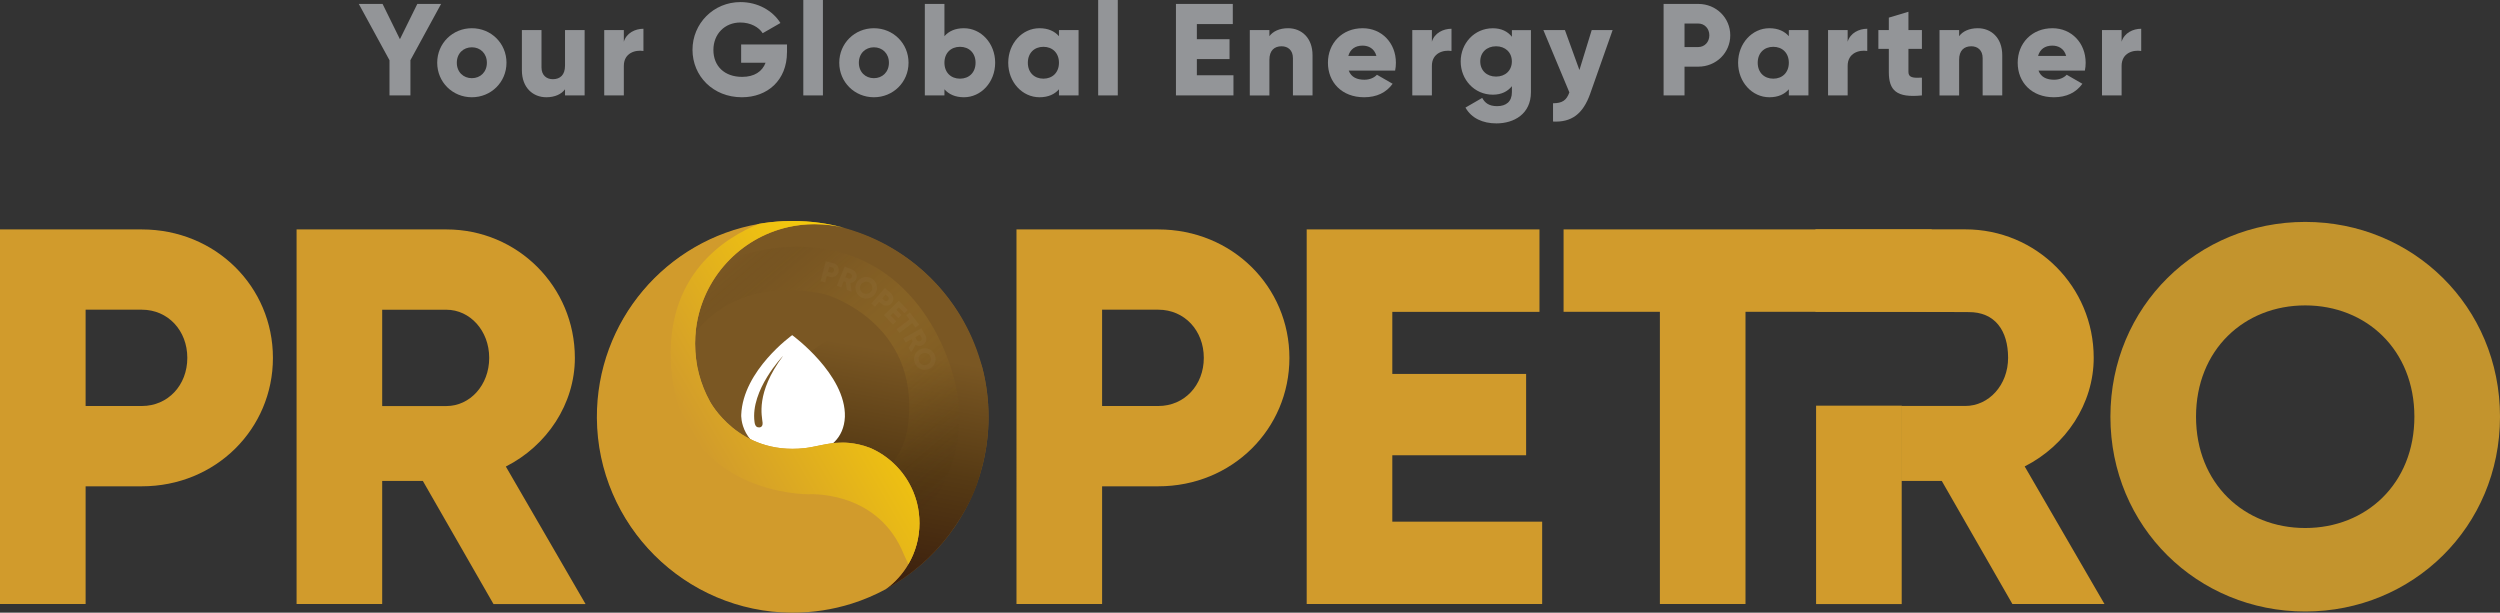
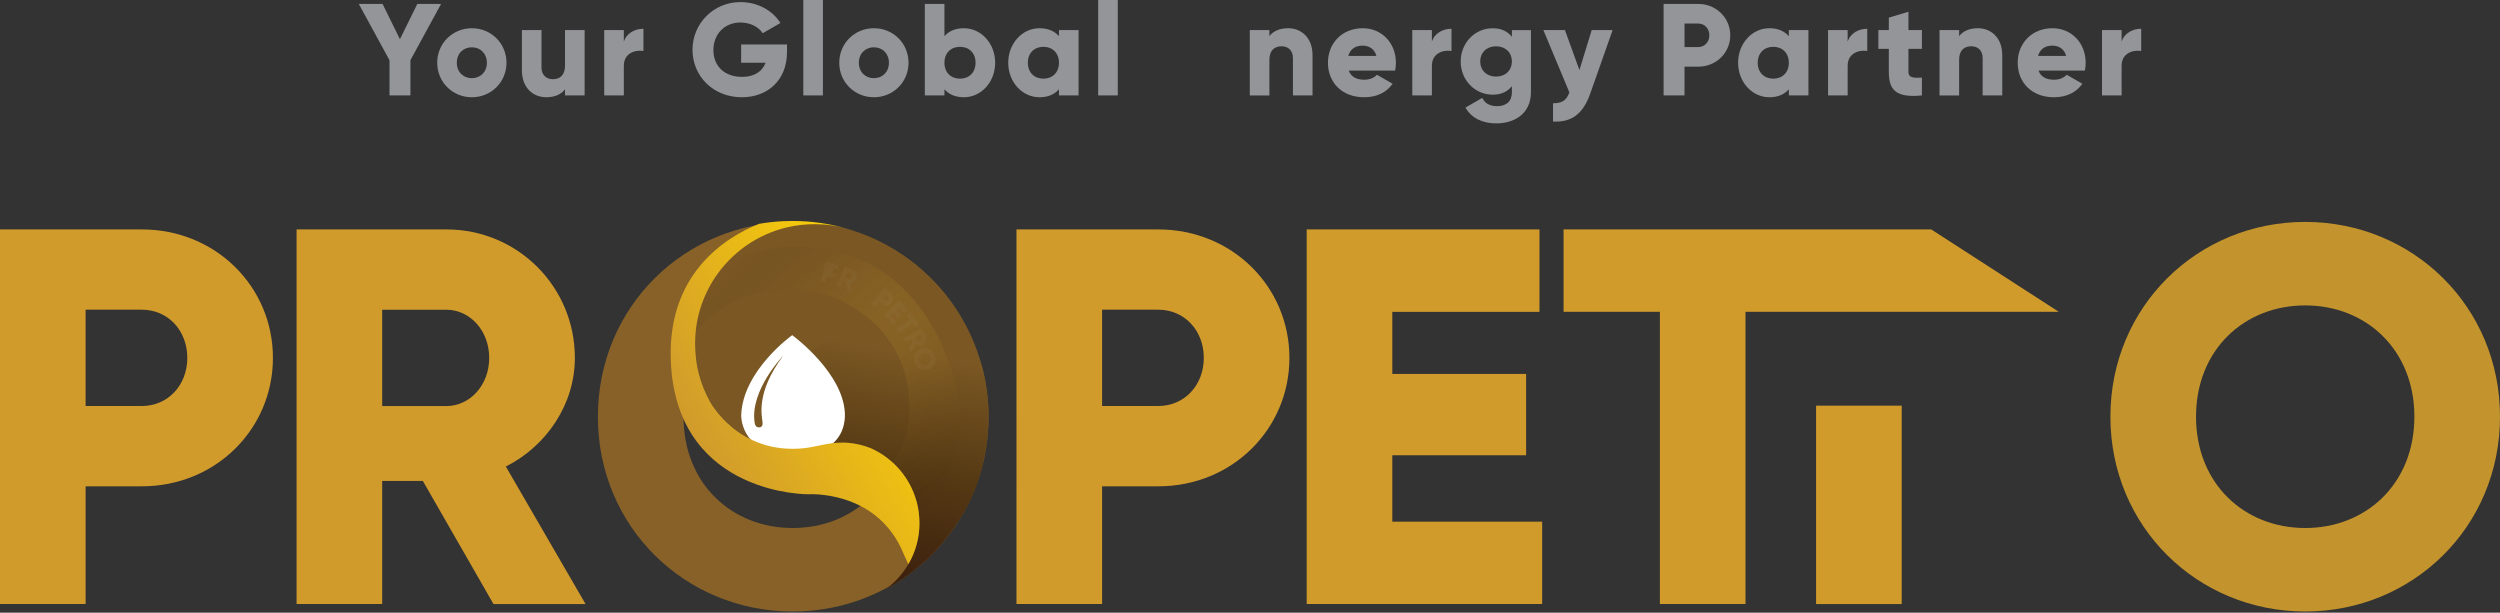
<svg xmlns="http://www.w3.org/2000/svg" id="Layer_1" data-name="Layer 1" viewBox="0 0 612.06 150">
  <rect x="0" y="0" width="612.06" height="150" fill="#333333" stroke="none" />
  <defs>
    <style>      .cls-1 {        fill: url(#linear-gradient);      }      .cls-2 {        opacity: .03;      }      .cls-3 {        fill: #fff;      }      .cls-4 {        fill: #939598;      }      .cls-5 {        fill: #c3942d;      }      .cls-6 {        fill: #d19b2c;      }      .cls-7 {        fill: #886128;      }      .cls-8 {        fill: #7a5723;      }      .cls-9 {        fill: url(#linear-gradient-2);      }      .cls-10 {        fill: url(#linear-gradient-3);        opacity: .18;      }    </style>
    <linearGradient id="linear-gradient" x1="223.61" y1="75.65" x2="211.68" y2="143.34" gradientUnits="userSpaceOnUse">
      <stop offset=".16" stop-color="#7a5723" />
      <stop offset=".56" stop-color="#563a14" />
      <stop offset="1" stop-color="#3a1e0d" />
    </linearGradient>
    <linearGradient id="linear-gradient-2" x1="223.65" y1="84.96" x2="173.65" y2="113.82" gradientUnits="userSpaceOnUse">
      <stop offset="0" stop-color="#fad007" />
      <stop offset="1" stop-color="#d19b2c" />
    </linearGradient>
    <linearGradient id="linear-gradient-3" x1="232.99" y1="120.18" x2="182.61" y2="60.14" gradientUnits="userSpaceOnUse">
      <stop offset="0" stop-color="#160b00" stop-opacity="0" />
      <stop offset=".02" stop-color="#1e1102" stop-opacity=".05" />
      <stop offset=".11" stop-color="#50390f" stop-opacity=".34" />
      <stop offset=".2" stop-color="#795919" stop-opacity=".57" />
      <stop offset=".29" stop-color="#997222" stop-opacity=".76" />
      <stop offset=".37" stop-color="#b08528" stop-opacity=".89" />
      <stop offset=".45" stop-color="#be902b" stop-opacity=".97" />
      <stop offset=".51" stop-color="#c3942d" />
      <stop offset=".58" stop-color="#bf912c" stop-opacity=".98" />
      <stop offset=".65" stop-color="#b48729" stop-opacity=".92" />
      <stop offset=".72" stop-color="#a27824" stop-opacity=".82" />
      <stop offset=".79" stop-color="#88631e" stop-opacity=".67" />
      <stop offset=".86" stop-color="#674816" stop-opacity=".49" />
      <stop offset=".93" stop-color="#3e270b" stop-opacity=".27" />
      <stop offset="1" stop-color="#0f0000" stop-opacity="0" />
      <stop offset="1" stop-color="#0f0000" stop-opacity="0" />
    </linearGradient>
  </defs>
  <g>
    <path class="cls-6" d="M66.82,87.61c0,17.43-14.02,31.45-32.1,31.45h-13.76v28.82H0V56.17H34.72c18.08,0,32.1,14.02,32.1,31.45Zm-20.96,0c0-6.68-4.72-11.79-11.14-11.79h-13.76v23.58h13.76c6.42,0,11.14-5.11,11.14-11.79Z" />
    <path class="cls-6" d="M103.53,117.75h-9.96v30.13h-20.96V56.17h36.69c17.43,0,31.44,14.02,31.44,31.45,0,11.27-6.81,21.49-16.9,26.6l19.52,33.67h-22.54l-17.29-30.13Zm-9.96-18.34h15.72c5.76,0,10.48-5.11,10.48-11.79s-4.72-11.79-10.48-11.79h-15.72v23.58Z" />
    <path class="cls-6" d="M315.68,87.61c0,17.43-14.02,31.45-32.1,31.45h-13.76v28.82h-20.96V56.17h34.72c18.08,0,32.1,14.02,32.1,31.45Zm-20.96,0c0-6.68-4.72-11.79-11.14-11.79h-13.76v23.58h13.76c6.42,0,11.14-5.11,11.14-11.79Z" />
    <path class="cls-6" d="M377.56,127.7v20.18h-57.65V56.17h56.99v20.18h-36.03v15.2h32.76v19.91h-32.76v16.25h36.69Z" />
    <path class="cls-6" d="M504.03,76.34h-76.69v71.54h-20.96V76.34h-23.58v-20.18h90l31.24,20.18Z" />
    <path class="cls-6" d="M532.58,70.08v6.26h9.7l-9.7-6.26Zm-87.96,77.81h20.96v-48.58h-20.96v48.58Z" />
-     <path class="cls-6" d="M481.91,76.41c6.5-.07,9.72,4.52,9.72,11.19s-4.72,11.79-10.48,11.79h-15.71v18.35h9.95l17.29,30.13h22.54l-19.53-33.68c10.09-5.11,16.9-15.32,16.9-26.6,0-17.42-14.01-31.44-31.44-31.44h-36.68v20.18h20.96" />
    <path class="cls-5" d="M516.68,102.02c0-26.99,21.36-47.69,47.69-47.69s47.69,20.7,47.69,47.69-21.36,47.69-47.69,47.69-47.69-20.7-47.69-47.69Zm74.42,0c0-16.38-11.79-27.25-26.73-27.25s-26.73,10.87-26.73,27.25,11.79,27.25,26.73,27.25,26.73-10.87,26.73-27.25Z" />
    <path class="cls-7" d="M146.38,102.02c0-26.99,21.36-47.69,47.69-47.69s47.69,20.7,47.69,47.69-21.36,47.69-47.69,47.69-47.69-20.7-47.69-47.69Zm74.42,0c0-16.38-11.79-27.25-26.73-27.25s-26.73,10.87-26.73,27.25,11.79,27.25,26.73,27.25,26.73-10.87,26.73-27.25Z" />
    <g>
      <path class="cls-8" d="M242.02,102.05c0,4.29-.56,8.45-1.62,12.41-1.6,6-4.34,11.54-7.97,16.36-4.15,5.52-9.46,10.12-15.57,13.43,5-3.64,8.25-9.54,8.25-16.2,0-.41-.01-.82-.04-1.22-.01-.27-.03-.54-.06-.81-.1-.99-.27-1.96-.51-2.9-.05-.18-.1-.37-.15-.55-.73-2.55-1.95-4.9-3.55-6.93-.68-.86-1.43-1.67-2.24-2.4-1.51-1.38-3.24-2.53-5.12-3.4l-.3-.14c-4.04-1.61-7.41-1.32-7.41-1.32h-.03c-1.79,0-3.69,.4-5.51,.78-1.12,.24-2.21,.46-3.24,.57-16.19,1.76-23.13-11.44-23.13-11.44-2.32-4.19-3.64-9.01-3.64-14.14,0-.98,.05-1.95,.14-2.9,.02-.25,.05-.5,.08-.74,.22-1.79,.61-3.53,1.14-5.2,1.51-4.77,4.21-9.01,7.74-12.36,5.25-4.99,12.34-8.05,20.16-8.05,2.56,0,5.04,.33,7.4,.94,.16,.04,.31,.08,.47,.13,.15,.05,.31,.09,.46,.14,.16,.05,.33,.1,.49,.15,.19,.06,.37,.12,.56,.18,15.49,5,27.54,17.67,31.66,33.53,1.01,3.86,1.54,7.92,1.54,12.1Z" />
      <path class="cls-1" d="M242.02,102.05c0,4.29-.56,8.45-1.62,12.41-1.31,5.44-3.52,10.28-7.97,16.36-4.15,5.52-9.46,10.12-15.57,13.43,5-3.64,8.25-9.54,8.25-16.2,0-1.7-.21-3.35-.61-4.93-.05-.18-.1-.37-.15-.55-1.61-5.66-5.64-10.31-10.91-12.73l-.3-.14c-4.04-1.61-7.41-1.32-7.41-1.32h-.03c-1.79,0-3.69,.4-5.51,.78l-2.29-22.69c27.86-19.94,38.96-7.6,42.58,3.48,1.01,3.86,1.54,7.92,1.54,12.1Z" />
      <path class="cls-3" d="M193.95,82.05s-12.06,8.6-12.48,19.52c0,0-.48,8.36,10.75,10.33,0,0,14.15,.9,14.63-9.85,.3-10.39-12.9-20-12.9-20Z" />
-       <path class="cls-6" d="M225.11,128.05c0,3.67-.99,7.12-2.72,10.08-1.4,2.4-3.29,4.49-5.53,6.12-2.65,1.43-5.44,2.62-8.36,3.54-4.61,1.45-9.51,2.22-14.6,2.21-26.19-.1-47.61-21.47-47.77-47.66-.14-23.8,17.06-43.61,39.72-47.53,1.93-.34,3.9-.55,5.9-.65,.77-.04,1.55-.05,2.33-.05,4.42,0,8.7,.6,12.76,1.72-2.36-.61-4.84-.94-7.4-.94-2.23,0-4.41,.25-6.49,.72-11.79,2.67-20.88,12.46-22.5,24.61-.01,.09-.03,.19-.04,.29-.15,1.19-.22,2.41-.22,3.64,0,5.13,1.32,9.95,3.64,14.14,0,0,6.93,13.19,23.13,11.44,2.7-.3,5.86-1.34,8.75-1.34h.03s3.37-.28,7.41,1.32l.3,.14c5.27,2.42,9.3,7.07,10.91,12.73,.05,.18,.1,.37,.15,.55,.4,1.58,.61,3.23,.61,4.93Z" />
      <path class="cls-9" d="M225.11,128.05c0,3.67-.99,7.12-2.72,10.08-.58-1.15-1.69-3.74-1.69-3.74-6.77-14.49-22.81-13.38-22.81-13.38,0,0-31.17,.32-33.56-30.89-1.75-22.84,13.3-32.03,21.5-35.32,1.93-.34,3.9-.55,5.9-.65,.77-.04,1.55-.05,2.33-.05,4.42,0,8.7,.6,12.76,1.72-2.36-.61-4.84-.94-7.4-.94-2.23,0-4.41,.25-6.49,.72-11.79,2.67-20.88,12.46-22.5,24.61-.01,.09-.03,.19-.04,.29-.15,1.19-.22,2.41-.22,3.64,0,5.13,1.32,9.95,3.64,14.14,0,0,6.93,13.19,23.13,11.44,2.7-.3,5.86-1.34,8.75-1.34h.03s3.37-.28,7.41,1.32l.3,.14c5.27,2.42,9.3,7.07,10.91,12.73,.05,.18,.1,.37,.15,.55,.4,1.58,.61,3.23,.61,4.93Z" />
      <path class="cls-10" d="M225.07,126.83c-.01-.27-.03-.54-.06-.81-.1-.99-.27-1.96-.51-2.9-.05-.18-.1-.37-.15-.55-.73-2.55-1.95-4.9-3.55-6.93-.68-.86-1.43-1.67-2.24-2.4,1.85-2.33,3.35-5.41,3.83-9.73,2.71-24.68-20.08-31.36-20.08-31.36,0,0-19.84-5.85-31.99,9.11,.02-.25,.05-.5,.08-.74,.22-1.79,.61-3.53,1.14-5.2,1.51-4.77,4.21-9.01,7.74-12.36,5.98-1.46,12.7-3.58,22.43-2.03,26.99,4.3,32.33,33.69,32.33,33.69,0,0,4.78,17.74-8.97,32.23Z" />
      <path class="cls-8" d="M191.69,87.15s-8.04,8.34-6.96,16.19c.08,.56,.23,1.1,.78,1.26,.45,.13,1.29,.04,1.19-1.12-.13-1.55-1.77-7.24,4.99-16.32Z" />
      <g class="cls-2">
-         <path class="cls-3" d="M205.31,66.56c-.24,.93-1.18,1.49-2.15,1.23l-.74-.19-.4,1.54-1.12-.29,1.27-4.9,1.85,.48c.97,.25,1.52,1.19,1.28,2.12Zm-1.12-.29c.09-.36-.09-.7-.43-.78l-.73-.19-.33,1.26,.73,.19c.34,.09,.67-.12,.76-.48Z" />
+         <path class="cls-3" d="M205.31,66.56c-.24,.93-1.18,1.49-2.15,1.23l-.74-.19-.4,1.54-1.12-.29,1.27-4.9,1.85,.48c.97,.25,1.52,1.19,1.28,2.12Zc.09-.36-.09-.7-.43-.78l-.73-.19-.33,1.26,.73,.19c.34,.09,.67-.12,.76-.48Z" />
        <path class="cls-3" d="M207.08,69.04l-.51-.21-.63,1.54-1.07-.44,1.93-4.68,1.87,.77c.89,.37,1.31,1.38,.94,2.27-.24,.57-.8,.95-1.42,1l.29,2.13-1.15-.47-.25-1.9Zm-.12-1.15l.8,.33c.29,.12,.64-.04,.78-.38,.14-.34,0-.7-.29-.82l-.8-.33-.5,1.2Z" />
        <path class="cls-3" d="M218.29,74.24c-.63,.72-1.72,.8-2.48,.14l-.57-.5-1.05,1.2-.87-.76,3.33-3.81,1.44,1.26c.75,.66,.82,1.75,.19,2.47Zm-.87-.76c.24-.28,.23-.66-.03-.89l-.57-.5-.86,.98,.57,.5c.27,.23,.65,.19,.89-.09Z" />
        <path class="cls-3" d="M219.41,78.68l-.8,.77-2.2-2.3,3.65-3.51,2.18,2.27-.8,.77-1.38-1.44-.61,.58,1.25,1.3-.79,.76-1.25-1.3-.65,.62,1.4,1.46Z" />
        <path class="cls-3" d="M224.13,80.17l-.78-1.04-3.15,2.38-.7-.92,3.15-2.38-.78-1.04,.89-.67,2.27,3-.89,.67Z" />
        <path class="cls-3" d="M223.45,83.52l-.27-.48-1.45,.81-.57-1.01,4.41-2.48,.99,1.77c.47,.84,.17,1.89-.66,2.36-.54,.3-1.22,.25-1.74-.09l-1.09,1.85-.61-1.08,.98-1.65Zm.61-.97l.42,.76c.16,.28,.53,.37,.85,.19,.32-.18,.44-.55,.28-.82l-.42-.76-1.14,.64Z" />
        <path class="cls-3" d="M225.52,85.43c1.4-.51,2.88,.21,3.37,1.58,.49,1.37-.18,2.86-1.58,3.37-1.4,.51-2.88-.21-3.37-1.58-.49-1.37,.18-2.86,1.58-3.37Zm1.39,3.86c.85-.31,1.19-1.12,.91-1.9-.28-.78-1.07-1.18-1.92-.88-.85,.31-1.19,1.12-.91,1.9,.28,.78,1.07,1.18,1.92,.88Z" />
-         <path class="cls-3" d="M211.18,67.98c1.4-.51,2.88,.21,3.37,1.58,.49,1.37-.18,2.86-1.58,3.37-1.4,.51-2.88-.21-3.37-1.58-.49-1.37,.18-2.86,1.58-3.37Zm1.39,3.86c.85-.31,1.19-1.12,.91-1.9-.28-.78-1.07-1.18-1.92-.88-.85,.31-1.19,1.12-.91,1.9,.28,.78,1.07,1.18,1.92,.88Z" />
      </g>
    </g>
  </g>
  <g>
    <path class="cls-4" d="M100.48,14.75v8.61h-5.12V14.75L87.84,.96h5.82l4.25,8.64L102.17,.96h5.82l-7.52,13.79Z" />
    <path class="cls-4" d="M107.04,15.36c0-4.77,3.78-8.45,8.48-8.45s8.48,3.68,8.48,8.45-3.78,8.45-8.48,8.45-8.48-3.68-8.48-8.45Zm12.16,0c0-2.27-1.6-3.78-3.68-3.78s-3.68,1.5-3.68,3.78,1.6,3.78,3.68,3.78,3.68-1.5,3.68-3.78Z" />
    <path class="cls-4" d="M143.13,7.36v16h-4.8v-1.5c-.86,1.18-2.46,1.95-4.58,1.95-3.23,0-5.98-2.3-5.98-6.62V7.36h4.8v9.12c0,1.98,1.25,2.91,2.78,2.91,1.76,0,2.98-1.02,2.98-3.3V7.36h4.8Z" />
    <path class="cls-4" d="M157.53,7.04v5.44c-1.98-.32-4.8,.48-4.8,3.65v7.23h-4.8V7.36h4.8v2.85c.64-2.14,2.78-3.17,4.8-3.17Z" />
    <path class="cls-4" d="M192.67,12.8c0,6.85-4.77,11.01-11.04,11.01-7.04,0-12.09-5.18-12.09-11.62s5.15-11.68,11.74-11.68c4.29,0,7.9,2.11,9.79,5.12l-4.35,2.5c-.93-1.47-2.94-2.62-5.47-2.62-3.78,0-6.59,2.78-6.59,6.72s2.69,6.59,7.04,6.59c2.98,0,4.93-1.31,5.73-3.46h-5.98v-4.48h11.23v1.92Z" />
    <path class="cls-4" d="M196.67,0h4.8V23.36h-4.8V0Z" />
    <path class="cls-4" d="M205.47,15.36c0-4.77,3.78-8.45,8.48-8.45s8.48,3.68,8.48,8.45-3.78,8.45-8.48,8.45-8.48-3.68-8.48-8.45Zm12.16,0c0-2.27-1.6-3.78-3.68-3.78s-3.68,1.5-3.68,3.78,1.6,3.78,3.68,3.78,3.68-1.5,3.68-3.78Z" />
    <path class="cls-4" d="M243.64,15.36c0,4.77-3.46,8.45-7.65,8.45-2.14,0-3.71-.74-4.77-1.95v1.5h-4.8V.96h4.8v7.9c1.06-1.22,2.62-1.95,4.77-1.95,4.19,0,7.65,3.68,7.65,8.45Zm-4.8,0c0-2.4-1.6-3.9-3.81-3.9s-3.81,1.5-3.81,3.9,1.6,3.9,3.81,3.9,3.81-1.5,3.81-3.9Z" />
    <path class="cls-4" d="M264.06,7.36v16h-4.8v-1.5c-1.06,1.22-2.62,1.95-4.77,1.95-4.19,0-7.65-3.68-7.65-8.45s3.46-8.45,7.65-8.45c2.14,0,3.71,.74,4.77,1.95v-1.5h4.8Zm-4.8,8c0-2.4-1.6-3.9-3.81-3.9s-3.81,1.5-3.81,3.9,1.6,3.9,3.81,3.9,3.81-1.5,3.81-3.9Z" />
    <path class="cls-4" d="M268.86,0h4.8V23.36h-4.8V0Z" />
-     <path class="cls-4" d="M301.98,18.43v4.93h-14.08V.96h13.92V5.89h-8.8v3.71h8v4.86h-8v3.97h8.96Z" />
    <path class="cls-4" d="M321.34,13.54v9.82h-4.8V14.24c0-1.98-1.25-2.91-2.78-2.91-1.76,0-2.98,1.02-2.98,3.3v8.74h-4.8V7.36h4.8v1.5c.86-1.18,2.46-1.95,4.58-1.95,3.23,0,5.98,2.3,5.98,6.62Z" />
    <path class="cls-4" d="M334.04,19.52c1.31,0,2.43-.51,3.07-1.22l3.84,2.21c-1.57,2.18-3.94,3.3-6.98,3.3-5.47,0-8.86-3.68-8.86-8.45s3.46-8.45,8.51-8.45c4.67,0,8.13,3.62,8.13,8.45,0,.67-.06,1.31-.19,1.92h-11.36c.61,1.66,2.08,2.24,3.84,2.24Zm2.94-5.82c-.51-1.86-1.95-2.53-3.39-2.53-1.82,0-3.04,.9-3.49,2.53h6.88Z" />
    <path class="cls-4" d="M355.36,7.04v5.44c-1.98-.32-4.8,.48-4.8,3.65v7.23h-4.8V7.36h4.8v2.85c.64-2.14,2.78-3.17,4.8-3.17Z" />
    <path class="cls-4" d="M374.81,7.36v15.2c0,5.38-4.19,7.65-8.45,7.65-3.33,0-6.11-1.25-7.58-3.87l4.1-2.37c.61,1.12,1.54,2.02,3.65,2.02,2.24,0,3.62-1.15,3.62-3.42v-1.47c-1.06,1.31-2.59,2.08-4.67,2.08-4.54,0-7.87-3.71-7.87-8.13s3.33-8.13,7.87-8.13c2.08,0,3.62,.77,4.67,2.08v-1.63h4.67Zm-4.67,7.68c0-2.21-1.6-3.71-3.87-3.71s-3.87,1.5-3.87,3.71,1.6,3.71,3.87,3.71,3.87-1.5,3.87-3.71Z" />
    <path class="cls-4" d="M394.81,7.36l-5.47,15.52c-1.79,5.09-4.64,7.1-9.12,6.88v-4.48c2.24,0,3.3-.7,4-2.66l-6.37-15.26h5.28l3.55,9.79,3.01-9.79h5.12Z" />
    <path class="cls-4" d="M423.61,8.64c0,4.26-3.42,7.68-7.84,7.68h-3.36v7.04h-5.12V.96h8.48c4.42,0,7.84,3.42,7.84,7.68Zm-5.12,0c0-1.63-1.15-2.88-2.72-2.88h-3.36v5.76h3.36c1.57,0,2.72-1.25,2.72-2.88Z" />
    <path class="cls-4" d="M442.75,7.36v16h-4.8v-1.5c-1.06,1.22-2.62,1.95-4.77,1.95-4.19,0-7.65-3.68-7.65-8.45s3.46-8.45,7.65-8.45c2.14,0,3.71,.74,4.77,1.95v-1.5h4.8Zm-4.8,8c0-2.4-1.6-3.9-3.81-3.9s-3.81,1.5-3.81,3.9,1.6,3.9,3.81,3.9,3.81-1.5,3.81-3.9Z" />
    <path class="cls-4" d="M457.15,7.04v5.44c-1.98-.32-4.8,.48-4.8,3.65v7.23h-4.8V7.36h4.8v2.85c.64-2.14,2.78-3.17,4.8-3.17Z" />
    <path class="cls-4" d="M467.23,11.97v5.66c0,1.38,1.18,1.5,3.3,1.38v4.35c-6.27,.64-8.1-1.25-8.1-5.73v-5.66h-2.56V7.36h2.56v-3.04l4.8-1.44V7.36h3.3v4.61h-3.3Z" />
    <path class="cls-4" d="M490.2,13.54v9.82h-4.8V14.24c0-1.98-1.25-2.91-2.78-2.91-1.76,0-2.98,1.02-2.98,3.3v8.74h-4.8V7.36h4.8v1.5c.86-1.18,2.46-1.95,4.58-1.95,3.23,0,5.98,2.3,5.98,6.62Z" />
    <path class="cls-4" d="M502.91,19.52c1.31,0,2.43-.51,3.07-1.22l3.84,2.21c-1.57,2.18-3.94,3.3-6.98,3.3-5.47,0-8.86-3.68-8.86-8.45s3.46-8.45,8.51-8.45c4.67,0,8.13,3.62,8.13,8.45,0,.67-.06,1.31-.19,1.92h-11.36c.61,1.66,2.08,2.24,3.84,2.24Zm2.94-5.82c-.51-1.86-1.95-2.53-3.39-2.53-1.82,0-3.04,.9-3.49,2.53h6.88Z" />
    <path class="cls-4" d="M524.22,7.04v5.44c-1.98-.32-4.8,.48-4.8,3.65v7.23h-4.8V7.36h4.8v2.85c.64-2.14,2.78-3.17,4.8-3.17Z" />
  </g>
</svg>